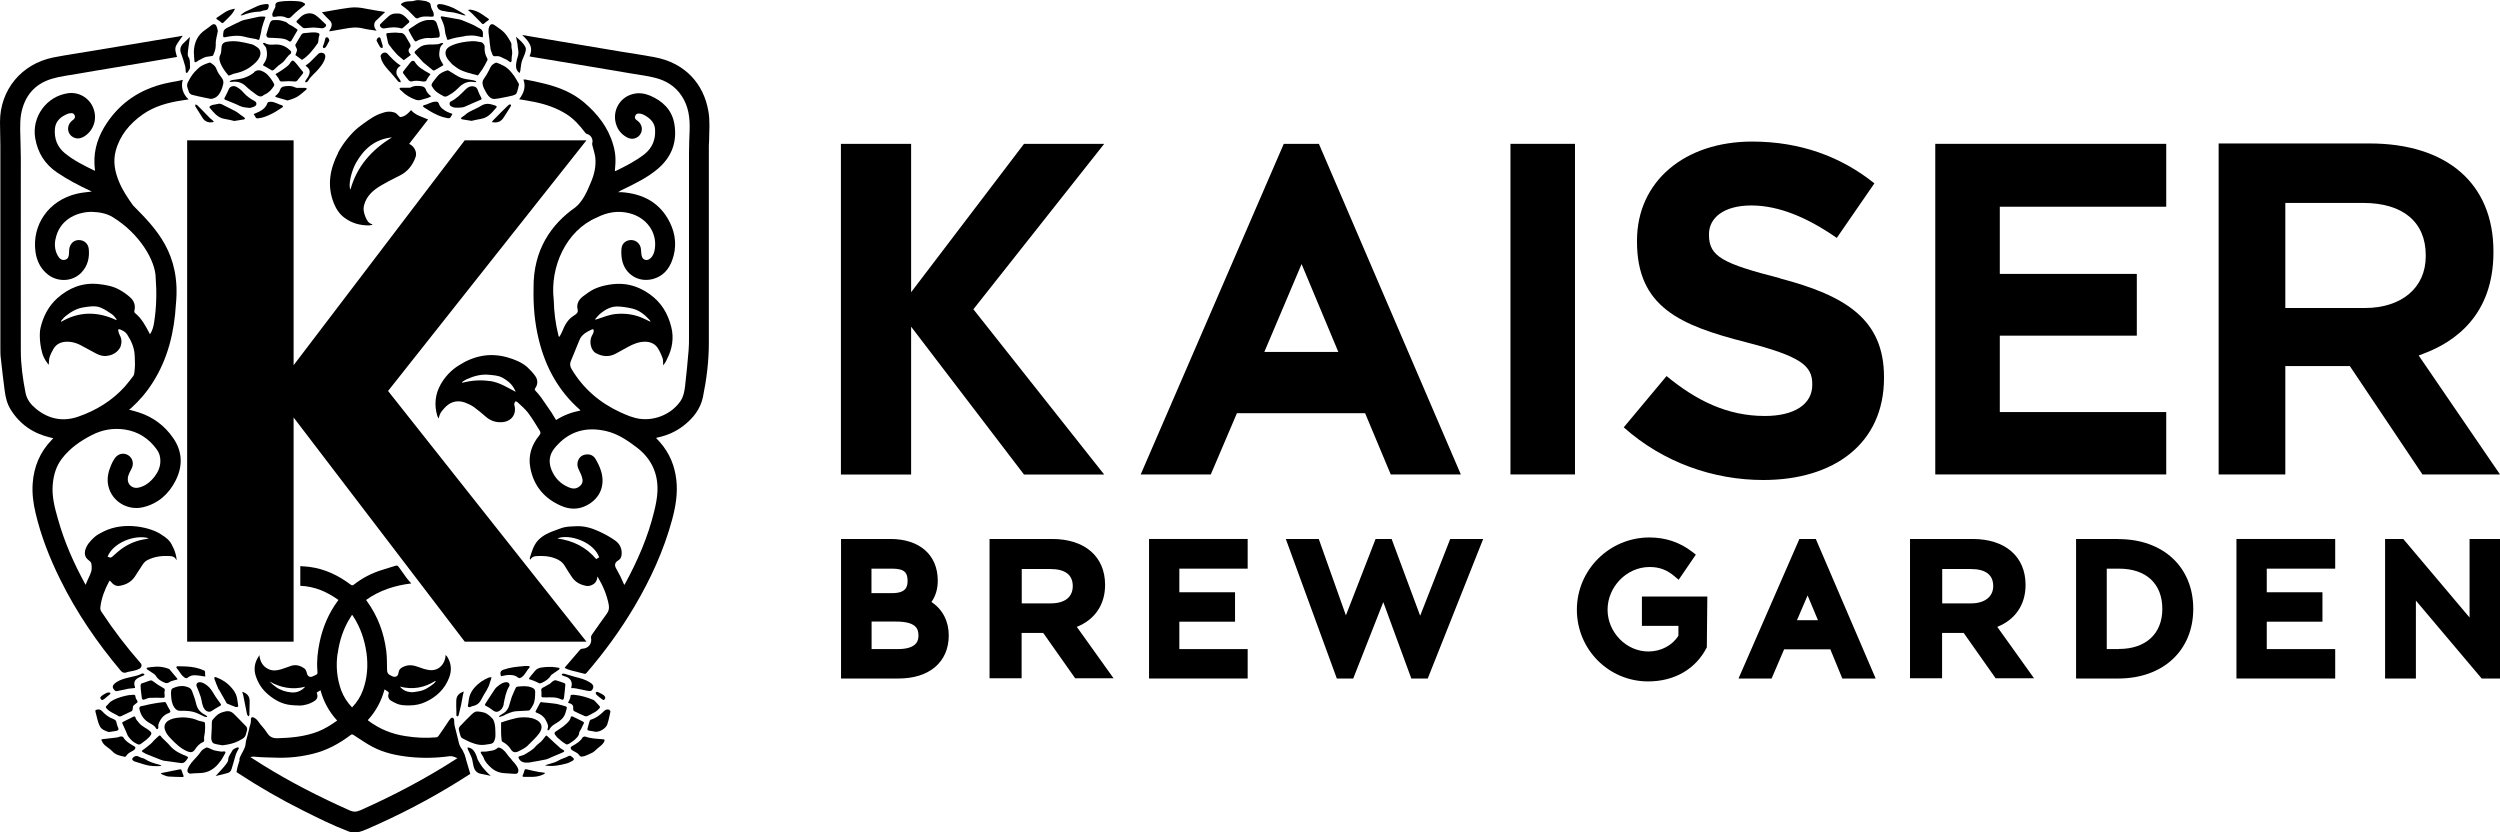
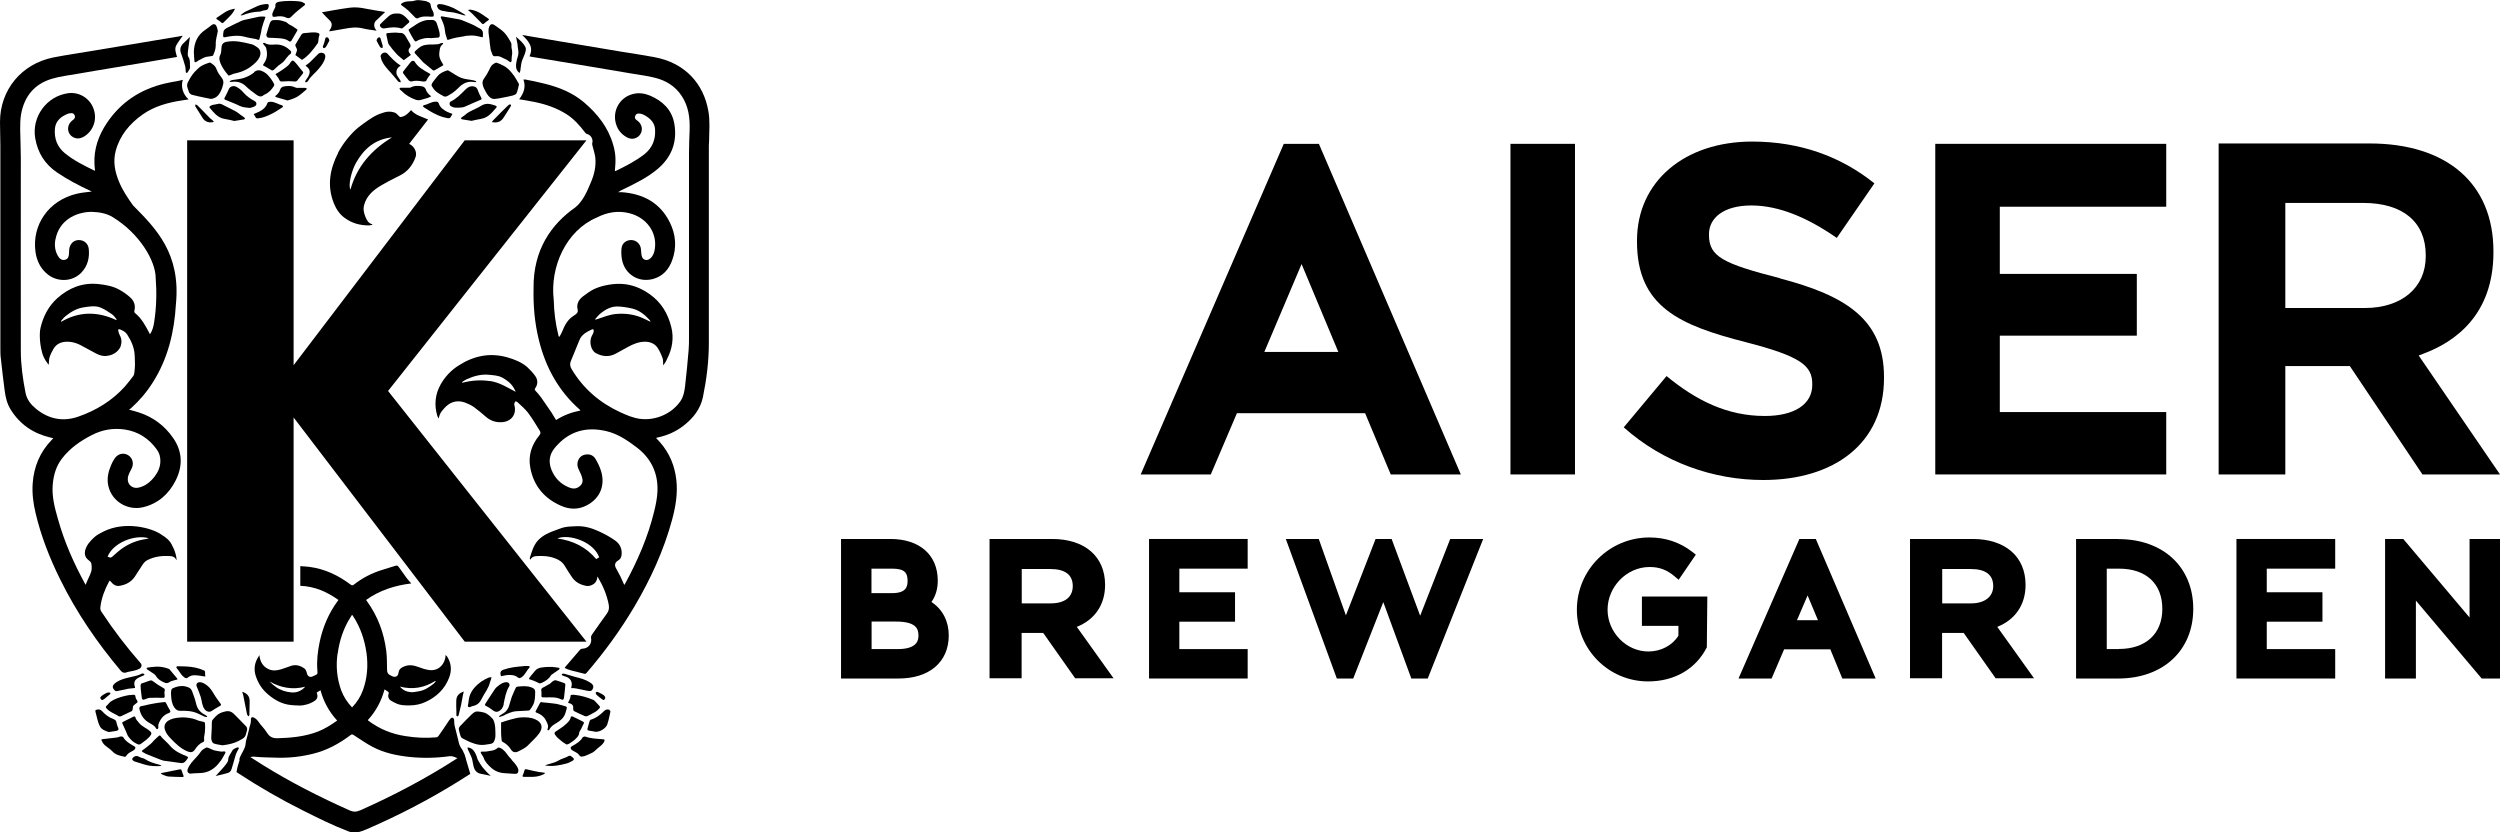
<svg xmlns="http://www.w3.org/2000/svg" id="Layer_2" viewBox="0 0 197.97 65.92">
  <g id="Layer_2-2">
    <path d="M97.96,32.72h10.14l2.03,4.85h5.55l-11.24-26.18h-2.78l-11.33,26.18h5.55l2.07-4.85ZM103.07,20.91l2.91,6.96h-5.86l2.95-6.96Z" />
    <polygon points="171.54 32.63 158.36 32.63 158.36 26.58 169.21 26.58 169.21 21.69 158.36 21.69 158.36 16.37 171.54 16.37 171.54 11.39 153.25 11.39 153.25 37.57 171.54 37.57 171.54 32.63" />
    <path d="M197.97,37.57l-6.44-9.42.37-.14c2.53-.94,5.55-3.09,5.55-8.03v-.08c0-5.35-3.67-8.54-9.81-8.54h-11.95v26.21h5.28v-8.58h5.11l5.75,8.58h6.15ZM187.26,24.39h-6.29v-8.32h6.17c3.14,0,4.95,1.51,4.95,4.14v.08c0,2.49-1.9,4.1-4.83,4.1Z" />
    <path d="M140.95,22.03c-4.5-1.15-5.62-1.71-5.62-3.42v-.07c0-1.27,1.15-2.27,3.35-2.27s4.47.97,6.77,2.57l2.98-4.32c-2.64-2.12-5.88-3.31-9.68-3.31-5.32,0-9.12,3.13-9.12,7.85v.07c0,5.17,3.39,6.63,8.63,7.97,4.35,1.12,5.25,1.86,5.25,3.31v.07c0,1.53-1.41,2.46-3.76,2.46-2.98,0-5.43-1.23-7.78-3.16l-3.39,4.06c3.13,2.79,7.11,4.17,11.05,4.17,5.62,0,9.56-2.9,9.56-8.08v-.07c0-4.54-2.98-6.44-8.26-7.82Z" />
-     <polygon points="72.03 37.58 72.15 37.58 72.15 25.87 81.09 37.58 87.44 37.58 77.08 24.49 87.44 11.39 81.09 11.39 72.15 23.14 72.15 11.39 69.53 11.39 69.53 11.39 66.59 11.39 66.59 37.58 69.53 37.58 72.03 37.58" />
    <rect x="119.61" y="11.39" width="5.11" height="26.18" />
    <path d="M160.4,46.31c0-2.24-1.61-3.63-4.19-3.63h-4.96v11.03h2.54v-3.59h1.71l2.53,3.59h3.04l-2.91-4.07c1.43-.57,2.24-1.76,2.24-3.32ZM156.08,47.78h-2.28v-2.72h2.27c1.17,0,1.77.46,1.77,1.35,0,.84-.67,1.37-1.75,1.37Z" />
    <path d="M73.76,47.67c.33-.47.5-1.03.5-1.69,0-2.04-1.44-3.3-3.75-3.3h-3.91v11.05h4.55c2.45,0,3.98-1.31,3.98-3.41,0-1.13-.49-2.07-1.37-2.65ZM69.01,45.03h1.65c1.01,0,1.21.36,1.21.97,0,.5-.15.97-1.25.97h-1.61v-1.94ZM71.08,51.4h-2.06v-2.18h1.91c1.59,0,1.8.55,1.8,1.09,0,.3,0,1.09-1.65,1.09Z" />
    <polygon points="90.99 53.73 98.8 53.73 98.8 51.4 93.39 51.4 93.39 49.23 97.8 49.23 97.8 46.9 93.39 46.9 93.39 45.03 98.8 45.03 98.8 42.68 90.99 42.68 90.99 53.73" />
    <polygon points="112.46 48.76 110.2 42.68 108.93 42.68 106.58 48.73 104.43 42.68 101.82 42.68 105.86 53.73 107.16 53.73 109.54 47.68 111.76 53.73 113.06 53.73 117.45 42.68 114.84 42.68 112.46 48.76" />
    <path d="M130.03,49.56h2.88v.78c-.48.77-1.38,1.25-2.38,1.25-1.75,0-3.23-1.52-3.23-3.31s1.49-3.38,3.33-3.38c.77,0,1.37.22,1.99.75l.31.26,1.36-1.99-.27-.21c-.99-.77-2.13-1.15-3.4-1.15-3.17,0-5.75,2.56-5.75,5.72s2.53,5.68,5.64,5.68c2.09,0,3.78-.98,4.65-2.7l.04-4.02h-5.18v2.35Z" />
    <path d="M142.49,42.68l-4.82,11.05h2.62l.99-2.31h3.66l.95,2.31h2.64l-4.74-11.05h-1.32ZM142.3,49.11l.84-1.96.82,1.96h-1.67Z" />
    <path d="M167.75,42.68h-3.35v11.05h3.34c3.55,0,5.94-2.22,5.94-5.52s-2.38-5.52-5.92-5.52ZM167.8,51.4h-.97v-6.37h.97c2.15,0,3.43,1.19,3.43,3.19s-1.35,3.17-3.43,3.17Z" />
    <polygon points="177.1 53.73 184.92 53.73 184.92 51.4 179.5 51.4 179.5 49.23 183.91 49.23 183.91 46.9 179.5 46.9 179.5 45.03 184.92 45.03 184.92 42.68 177.1 42.68 177.1 53.73" />
    <polygon points="195.56 48.9 190.31 42.68 188.87 42.68 188.87 53.73 191.31 53.73 191.31 47.56 196.52 53.73 197.97 53.73 197.97 42.68 195.56 42.68 195.56 48.9" />
    <path d="M87.51,46.31c0-2.24-1.61-3.63-4.19-3.63h-4.96v11.03h2.54v-3.59h1.71l2.53,3.59h3.04l-2.91-4.07c1.43-.57,2.24-1.76,2.24-3.32ZM83.19,47.78h-2.28v-2.72h2.27c1.17,0,1.77.46,1.77,1.35s-.65,1.37-1.75,1.37Z" />
    <path d="M51.85,4.53c-.88-.16-1.77-.3-2.66-.44-1.19-.2-2.38-.4-3.58-.6-1.13-.19-2.25-.38-3.38-.57-.28-.05-.56-.09-.88-.15.5.48.93.95.58,1.68.05.02.08.03.11.04.44.07.89.15,1.33.22,1.06.18,2.12.36,3.18.53,1.19.2,2.37.4,3.56.6.59.1,1.18.17,1.76.32.88.22,1.61.67,2.12,1.45.54.82.65,1.74.62,2.69-.02.6-.05,1.21-.05,1.81,0,4.87,0,9.74,0,14.61,0,.34,0,.68-.03,1.01-.08.95-.17,1.9-.28,2.85-.05.4-.12.81-.35,1.16-.67,1-1.98,1.61-3.27,1.42-.53-.08-1.02-.29-1.5-.51-1.63-.75-2.93-1.86-3.86-3.41-.13-.21-.16-.42-.07-.64.22-.55.46-1.1.68-1.66.17-.44.55-.64.94-.83.15-.08.22-.03.19.14-.02.13-.09.25-.15.36-.22.43-.08,1.13.32,1.35.51.28,1.04.33,1.57.05.33-.18.65-.36.98-.54.42-.23.86-.41,1.35-.41.39,0,.74.14.97.45.18.26.31.56.42.86.06.16.03.34.04.56.08-.1.15-.18.2-.27.05-.08.08-.17.12-.25.41-.79.54-1.65.33-2.5-.26-1.06-.79-1.97-1.72-2.62-.67-.47-1.4-.77-2.23-.81-.43-.02-.86.03-1.28.12-.32.07-.63.17-.92.31-.29.14-.56.35-.82.54-.35.26-.56.61-.45,1.06.05.19-.03.28-.15.38-.04.03-.09.07-.14.1-.49.29-.74.77-.94,1.28-.06.14-.14.27-.21.4-.02,0-.03-.01-.05-.02-.01-.03-.02-.06-.03-.09-.23-.92-.35-1.85-.37-2.79-.32-2.66,1-5.52,3.4-6.54.82-.42,1.69-.58,2.61-.34,1.32.34,2.17,1.48,2,2.78-.04.29-.12.57-.35.78-.27.25-.62.16-.7-.2-.04-.18-.03-.37-.06-.55-.05-.39-.36-.67-.73-.69-.4-.02-.75.23-.8.63-.04.3-.02.61.03.91.22,1.16,1.29,1.84,2.43,1.55.78-.2,1.27-.74,1.54-1.47.38-1.02.3-2.04-.17-3-.77-1.57-2.11-2.28-3.8-2.41-.1,0-.2,0-.31,0,.17-.12.35-.2.52-.28.93-.45,1.85-.91,2.64-1.58,1.11-.95,1.55-2.17,1.29-3.6-.2-1.08-.93-1.77-1.92-2.19-.43-.18-.88-.24-1.33-.13-.96.23-1.57,1.14-1.42,2.12.1.6.42,1.06.97,1.34.38.19.81.06,1.02-.28.21-.34.13-.76-.19-1.03-.04-.03-.08-.06-.12-.09-.11-.08-.16-.18-.1-.32.05-.13.14-.19.28-.19.25,0,.45.12.65.25.35.23.61.55.64.98.06.8-.2,1.49-.85,2-.7.54-1.48.94-2.27,1.32-.02,0-.04,0-.06,0,.09-.91.06-1.4-.13-2.06-.39-1.38-1.24-2.46-2.32-3.38-.9-.76-1.97-1.19-3.1-1.47-.5-.13-1.01-.23-1.52-.33-.06-.01-.12,0-.17,0,.21.6.02,1.09-.34,1.56.41.07.83.13,1.24.22.88.18,1.72.47,2.49.95.6.38,1.06.9,1.48,1.45.04.05.1.12.16.13.29.06.51.4.42.72-.02.06,0,.13.01.19.08.32.19.64.23.96.07.68-.08,1.33-.35,1.96-.28.67-.62,1.49-1.23,1.98-1.9,1.33-3.35,3.36-3.31,6.43-.03,1.38.09,2.74.42,4.07.53,2.16,1.55,4.03,3.24,5.52.02.01.03.04.05.07-.69.13-1.32.37-1.93.75-.13-.21-.24-.41-.37-.61-.26-.39-.53-.78-.8-1.16-.14-.2-.31-.38-.47-.56-.06-.07-.06-.12,0-.2.22-.32.2-.66-.01-.96-.18-.25-.4-.49-.63-.7-.45-.39-1.01-.61-1.57-.77-1.4-.4-2.69-.12-3.89.66-.58.37-1.05.87-1.39,1.47-.44.78-.53,1.61-.28,2.48.02.08.07.15.11.23.11-.4.14-.46.43-.79.44-.51.99-.7,1.64-.48.25.09.5.21.72.36.33.24.64.5.95.77.38.33.81.47,1.31.43.71-.06,1.13-.61.96-1.31-.01-.04-.03-.09-.02-.13.02-.07.04-.15.09-.2.02-.02.13.02.17.06.28.27.59.52.82.82.34.45.63.94.93,1.42.08.13.1.24-.02.38-.61.74-.9,1.6-.72,2.56.26,1.43,1.1,2.44,2.43,3.02.67.3,1.37.32,2.04-.03,1.04-.54,1.48-1.56,1.14-2.7-.1-.34-.26-.66-.44-.97-.18-.3-.47-.42-.82-.35-.32.06-.52.27-.6.59-.05.22,0,.42.1.62.1.2.2.41.26.63.09.34-.02.57-.32.75-.24.14-.48.11-.72.01-.67-.27-1.14-.75-1.4-1.42-.24-.61-.16-1.19.26-1.7,1.09-1.33,2.49-1.73,4.13-1.33.9.22,1.64.73,2.37,1.28,1.14.87,1.7,2.04,1.64,3.47-.02.54-.13,1.07-.26,1.6-.49,2.02-1.31,3.9-2.3,5.72-.02.03-.04.06-.07.1-.1-.24-.2-.46-.3-.67-.11-.22-.23-.44-.35-.65-.14-.25-.09-.46.16-.61.15-.09.24-.21.27-.38.08-.5-.1-.92-.49-1.2-.4-.29-.84-.52-1.29-.73-.56-.26-1.16-.44-1.79-.41-.31.01-.63.02-.94.08-.25.05-.49.17-.74.25-.49.17-.95.38-1.32.75-.39.4-.53.93-.69,1.44-.01.04.03.09.04.13.11-.2.27-.26.44-.28.52-.04,1.04-.01,1.54.18.32.12.58.3.76.61.16.28.35.55.53.83.28.44.7.66,1.2.74.13.02.3-.02.42-.08.26-.12.41-.34.42-.66.03.04.04.05.05.06.4.67.7,1.38.85,2.15.05.28.02.51-.16.74-.4.54-.78,1.1-1.17,1.65-.04.06-.08.16-.07.23.09.49-.2.86-.69.88-.06,0-.13.03-.17.07-.39.45-.77.9-1.16,1.35-.02.03-.04.06-.07.11.18.07.34.15.51.19.34.09.69.17,1.04.26.09.02.14,0,.19-.07,1.41-1.64,2.68-3.38,3.78-5.24,1.29-2.18,2.34-4.47,3-6.92.27-1.01.44-2.02.33-3.07-.12-1.14-.53-2.15-1.29-3.02-.1-.11-.2-.22-.32-.35.05-.01.08-.02.1-.03.77-.16,1.48-.47,2.1-.96.74-.58,1.31-1.29,1.51-2.24.29-1.41.47-2.84.47-4.29,0-5.22,0-10.44,0-15.65,0-.13.01-.26.02-.38.01-.78.08-1.57-.06-2.34-.37-2.14-1.83-3.81-4.26-4.26ZM47.55,24.82c.38-.3.8-.54,1.29-.55.4,0,.81.07,1.21.16.57.13,1.01.49,1.4.92.02.03.04.06.06.09,0,0-.02.02-.02.03-.18-.09-.37-.17-.55-.26-.67-.31-1.39-.41-2.12-.35-.54.04-1.04.25-1.55.42-.05.02-.09.03-.16.01.15-.16.28-.34.45-.47ZM38.81,30.18c-.74-.11-1.47-.06-2.2.13,0-.02-.01-.04-.02-.06.12-.07.23-.16.35-.21.57-.26,1.17-.43,1.81-.36.35.04.7.05,1.02.22.37.2.7.45.92.83.05.1.11.19.15.3-.66-.34-1.28-.75-2.04-.86ZM47.22,44.28c-.8-.95-1.83-1.47-3.09-1.64.89-.38,2.85.22,3.32,1.49-.08.05-.15.09-.23.14Z" />
    <path d="M10.01,53.24s.07-.02.11-.03c.31-.07.63-.1.92-.25.16-.09.23-.3.1-.44-1.13-1.29-2.17-2.65-3.11-4.08-.08-.12-.1-.24-.08-.38.09-.71.34-1.37.68-2,.02-.03.04-.06.07-.09.25.33.48.47.77.42.5-.08.92-.3,1.21-.73.19-.28.37-.57.55-.85.12-.19.25-.37.47-.47.54-.27,1.12-.34,1.71-.31.24.01.46.06.56.34.02-.08,0-.19-.01-.26-.06-.33-.16-.61-.32-.9-.17-.4-.49-.65-.85-.87-.74-.53-2.87-1.11-4.59-.25-.24.13-.56.27-.78.5-.25.23-.56.56-.67.98-.09.37.02.62.33.84.07.05.13.13.15.2.03.14.04.29.03.44-.02.31-.19.58-.31.86-.06.13-.11.26-.17.4-.03-.05-.04-.07-.05-.09-.89-1.63-1.64-3.32-2.14-5.12-.26-.9-.5-1.81-.41-2.77.07-.74.27-1.42.73-2.02.63-.82,1.46-1.4,2.37-1.86.81-.42,1.68-.57,2.59-.44,1.08.16,1.93.72,2.56,1.6.19.26.27.56.27.89,0,.47-.18.88-.46,1.24-.34.44-.75.77-1.3.88-.44.09-.84-.24-.82-.68,0-.3.16-.55.29-.81.22-.41.1-.87-.27-1.09-.36-.22-.82-.11-1.07.28-.11.16-.2.34-.28.53-.22.52-.34,1.06-.21,1.63.27,1.22,1.53,1.99,2.78,1.68,1.19-.3,2.02-1.05,2.56-2.13.57-1.14.53-2.29-.21-3.35-.67-.97-1.58-1.65-2.71-2.02-.24-.08-.5-.14-.78-.22.06-.04.1-.07.14-.1.68-.61,1.26-1.29,1.75-2.07,1.19-1.88,1.69-3.97,1.82-6.16.4-4.03-1.56-5.99-3.39-7.84-.42-.59-.83-1.19-1.11-1.87-.33-.79-.49-1.6-.27-2.44.33-1.24,1.11-2.17,2.13-2.89.93-.66,2.01-.95,3.13-1.12.17-.03.33-.05.52-.08-.46-.39-.64-1.04-.46-1.55-.1.03-.19.05-.28.07-.37.07-.75.13-1.13.22-1.94.46-3.5,1.47-4.62,3.15-.65.98-1.02,2.03-.97,3.21,0,.18.03.36.05.54-.03,0-.04,0-.05,0-.81-.39-1.61-.79-2.31-1.35-.64-.51-.89-1.19-.82-1.98.06-.62.5-.97,1.05-1.18.08-.03.17-.03.26-.04.14,0,.21.07.26.19.05.12,0,.22-.08.3-.07.06-.16.12-.22.19-.37.38-.28.99.18,1.23.33.17.64.09.94-.11.71-.49.97-1.39.65-2.2-.31-.8-1.13-1.29-1.98-1.18-1.72.23-2.91,1.87-2.62,3.57.2,1.15.76,2.05,1.73,2.71.83.56,1.72,1.03,2.63,1.45.05.02.09.05.11.06-.39.05-.79.08-1.17.17-2.25.53-3.57,2.48-3.28,4.6.09.64.34,1.22.83,1.67.8.76,2.08.75,2.82-.04.49-.52.64-1.17.57-1.86-.05-.44-.39-.71-.81-.7-.39.01-.69.3-.74.74-.02.13,0,.26-.02.38-.02.18-.06.36-.27.43-.21.07-.39,0-.52-.17-.08-.11-.15-.23-.2-.36-.17-.45-.15-.9-.01-1.35.41-1.41,1.79-1.93,2.87-1.9.56.02,1.11.12,1.59.41,2.16,1.32,3.4,3.48,3.41,4.82.09,1.17.06,2.33-.12,3.49-.05.34-.13.67-.33.97-.02-.03-.03-.05-.04-.07-.31-.59-.62-1.19-1.16-1.62-.04-.03-.05-.12-.04-.17.11-.42-.02-.78-.33-1.06-.24-.22-.51-.41-.79-.57-.54-.32-1.16-.43-1.77-.49-1.25-.12-2.31.32-3.23,1.14-.69.63-1.1,1.44-1.31,2.33-.1.42-.07,1.24.11,1.9.11.52.49.98.54,1.03.02-.22.01-.43.07-.61.07-.23.19-.45.31-.66.23-.39.61-.55,1.05-.56.37-.01.72.09,1.05.25.42.22.84.45,1.26.68.28.15.58.24.88.19.69-.08.98-.53,1.07-.74.1-.31.1-.61-.07-.9-.06-.11-.09-.24-.12-.37-.01-.08.04-.12.13-.09.23.09.45.2.59.42.34.53.58,1.09.59,1.73,0,.22.03.45.02.67,0,.21-.03.42-.05.63-.01.08-.03.17-.08.24-.22.28-.43.57-.67.84-1.01,1.12-2.27,1.89-3.68,2.38-1.22.43-2.36.2-3.36-.62-.39-.32-.71-.71-.82-1.23-.22-1.11-.38-2.23-.38-3.36-.01-5.1,0-10.21,0-15.31,0-.73-.04-1.45-.05-2.18,0-.41,0-.83.07-1.24.26-1.43,1.06-2.41,2.47-2.82.64-.19,1.31-.26,1.97-.38,1.07-.19,2.13-.36,3.2-.54,1.12-.19,2.24-.38,3.37-.57.44-.07.88-.15,1.34-.23-.08-.31-.22-.62-.06-.92.15-.27.34-.51.51-.76-.18.03-.38.06-.58.1-1.13.19-2.26.38-3.4.57-1.06.18-2.12.36-3.18.53-1.03.17-2.06.32-3.08.52C1.7,5.05,0,7.12,0,9.66c0,.63.03,1.26.03,1.89,0,5.35,0,10.7,0,16.05,0,.27,0,.54.04.81.09.84.19,1.68.3,2.52.07.53.19,1.05.48,1.51.73,1.17,1.78,1.88,3.11,2.2.08.02.16.04.26.06-.06.06-.1.1-.13.14-.92.95-1.4,2.1-1.5,3.41-.06.81.04,1.6.23,2.39.43,1.82,1.11,3.55,1.94,5.23,1.29,2.62,2.92,5.01,4.8,7.24.14.16.25.19.47.14ZM11.81,42.62c-.1.03-.16.05-.22.06-.65.09-1.25.31-1.8.67-.3.2-.58.44-.84.68-.11.11-.19.16-.33.09-.03-.02-.07-.02-.1-.03.39-1.08,2.15-1.81,3.29-1.46ZM9.22,25.35c-1.48-.69-2.94-.71-4.37.13l-.02-.06c.11-.12.21-.26.33-.36.43-.35.89-.63,1.45-.72.46-.07.92-.16,1.36.02.32.13.61.33.89.52.15.1.25.26.37.4,0,.02,0,.04-.01.06Z" />
    <path d="M36.82,59.84c-.02-.05-.03-.1-.05-.15,0,0,0,0-.01,0-.07-.16-.14-.32-.16-.34-.11-.11-.25-.42-.27-.55-.04-.21-.18-.72-.23-.94-.04-.17-.09-.33-.12-.5-.02-.12,0-.25-.02-.37,0-.06-.06-.13-.1-.15-.05-.02-.14,0-.17.05-.1.1-.17.22-.25.34-.24.36-.48.72-.73,1.07-.04.05-.12.09-.19.09-.81.07-1.61.03-2.41-.1-1.08-.16-2.06-.56-2.94-1.22-.02-.01-.03-.03-.04-.05.64-.7,1.08-1.52,1.32-2.43.1.06.18.12.26.17.08.05.09.1.06.19-.07.21,0,.41.17.52.15.1.32.18.48.25.32.14.66.14,1,.14.45,0,.89-.09,1.29-.28.87-.4,1.52-1.03,1.86-1.93.22-.58.17-1.14-.17-1.67-.02-.04-.07-.06-.12-.11q.01.25-.12.54c-.22.47-.66.72-1.17.65-.29-.04-.57-.13-.85-.24-.42-.16-.82-.21-1.24,0-.19.09-.32.23-.34.44-.03.29-.23.41-.5.29-.05-.02-.09-.05-.14-.07-.2-.09-.26-.21-.27-.43-.01-.49,0-.99-.06-1.48-.18-1.45-.67-2.77-1.53-3.96-.02-.03-.04-.06-.07-.1,1.07-.77,2.28-1.15,3.58-1.31-.12-.13-.24-.26-.34-.39-.23-.31-.45-.62-.67-.93-.06-.09-.13-.11-.23-.08-.35.11-.71.21-1.07.33-.81.25-1.56.63-2.23,1.16-.1.08-.16.08-.27,0-.97-.73-2.04-1.24-3.26-1.4-.24-.03-.47-.04-.72-.06v1.56c1.13.04,2.11.47,3.02,1.12-.77,1.03-1.25,2.16-1.5,3.39-.14.71-.23,1.42-.17,2.15.03.38.04.32-.39.52-.21.1-.4-.04-.44-.27-.03-.13-.09-.29-.19-.36-.32-.23-.67-.34-1.07-.21-.26.09-.51.19-.78.27-.32.1-.65.14-.97,0-.47-.21-.69-.59-.75-1.11-.04.02-.05.07-.07.11-.32.48-.39,1.01-.21,1.55.19.57.51,1.06.98,1.45.52.44,1.1.76,1.79.83.24.02.47.04.71.04.19,0,.38-.04.57-.09.17-.05.35-.12.5-.21.22-.13.36-.26.32-.53,0-.06-.03-.13-.05-.2.1-.06.19-.12.3-.18.24.9.68,1.7,1.32,2.4-.49.35-.98.66-1.52.87-1.04.4-2.12.5-3.22.53-.4.01-.63-.14-.82-.44-.21-.35-.49-.58-.71-.92-.12-.17-.35-.34-.47-.3-.12.04-.09.16-.09.27,0,.28-.11.4-.15.7-.01.1-.22.81-.24.91-.05.28-.01.37-.19.72-.06.13-.41.7-.32.77,0,0,0,0,.01,0-.11.31-.21.69-.25.97.05.03.1.07.15.1,1.65,1.08,3.35,2.06,5.11,2.94,1.18.59,2.36,1.18,3.59,1.65.23.09.47.15.72.09.26-.07.51-.15.75-.26,2.54-1.1,4.99-2.37,7.34-3.84.29-.18.58-.37.85-.54-.12-.39-.23-.77-.34-1.15,0-.03-.03-.15-.08-.28ZM34.48,53.93s.01.02.02.03c-.06.07-.1.14-.17.19-.35.27-.71.52-1.16.59-.22.04-.44.09-.66.07-.32-.03-.61-.16-.84-.44,1,.26,1.93.1,2.8-.45ZM23.06,54.83c-.43-.04-.84-.17-1.2-.42-.18-.13-.36-.28-.52-.45.89.51,1.83.68,2.83.42-.3.34-.68.49-1.11.45ZM26.74,51.76c.14-1.04.46-2.01,1.02-2.89.04-.06.07-.11.12-.19.04.06.08.1.1.14.57.88.89,1.84,1.04,2.87.14,1.01.07,2-.28,2.96-.18.51-.47.96-.86,1.37-.38-.4-.67-.85-.86-1.35-.34-.95-.43-1.92-.29-2.91ZM28.48,64.18c-.28.13-.5.12-.78,0-2.38-1.06-4.7-2.24-6.92-3.62-.32-.2-.64-.41-.96-.61.11-.03.22-.04.32-.03.59.06,1.18.06,1.78.08.98.03,1.95-.08,2.9-.32,1.09-.27,2.05-.8,2.94-1.47.09-.07.15-.07.25,0,.49.32.98.66,1.49.93.91.48,1.9.69,2.92.8,1.07.11,2.13.09,3.2-.06.17-.02.39.06.6.16-2.47,1.6-5.06,2.96-7.74,4.15Z" />
    <path d="M26.78,12.1c-.65,1.27-.9,2.59-.35,3.98.19.47.45.88.87,1.18.57.42,1.21.59,1.91.59.09,0,.18-.03.26-.04,0-.02.01-.04.02-.05-.32-.07-.44-.32-.55-.58-.13-.31-.2-.63-.1-.97.2-.71.71-1.15,1.3-1.5.5-.3,1.02-.56,1.54-.82.61-.31.99-.81,1.22-1.43.07-.19.06-.38-.02-.57-.09-.22-.24-.38-.48-.5.51-.65,1-1.29,1.5-1.93-.47-.21-.99-.32-1.35-.74-.05.05-.09.1-.14.15-.18.18-.36.34-.63.39-.08.02-.12,0-.18-.06-.12-.12-.24-.26-.39-.3-.25-.08-.53-.08-.79,0-.49.15-.81.25-2.03,1.18-.63.51-1.26,1.32-1.63,2.03ZM31.04,10.88c-1.59.97-2.77,2.27-3.29,4.13-.19-.34.07-1.45.45-2.13.63-1.11,1.51-1.86,2.83-2Z" />
    <path d="M19.9,3.5c-.64-.16-1.28-.32-1.96-.19-.26.05-.39.19-.4.46-.01.21-.02.45-.12.63-.23.45.42,1.29.66,1.57.05.05.31-.1.46-.14.19-.05.38-.08.56-.15.31-.12.61-.27.87-.49.23-.19.45-.38.58-.66.13-.26.09-.58-.13-.75-.16-.12-.34-.24-.53-.29Z" />
-     <path d="M38.59,4.64c-.17-.29-.24-.6-.21-.93.01-.14-.14-.35-.29-.37-.23-.04-.46-.09-.69-.08-.54.03-1.08.11-1.58.32-.47.19-.65.47-.48.9.09.21.27.39.43.57.1.11.25.19.37.29.25.2.55.3.85.4.27.09.55.15.86.23.1-.14.24-.32.36-.5.14-.22.26-.46.38-.69.02-.04.03-.1,0-.13Z" />
-     <path d="M16.22,57.21c-.05-.06-.31-.08-.46-.13-.17-.06-.34-.14-.52-.18-.36-.08-.73-.12-1.11-.07-.28.03-.54.08-.79.23-.29.18-.38.45-.27.76.09.25.24.44.42.63.4.42.8.82,1.35,1.05.26.11.45.08.6-.15.16-.25.36-.47.64-.59.08-.03.1-.09.09-.17,0-.09-.03-.18,0-.26.09-.38.09-1.06.04-1.12Z" />
+     <path d="M16.22,57.21c-.05-.06-.31-.08-.46-.13-.17-.06-.34-.14-.52-.18-.36-.08-.73-.12-1.11-.07-.28.03-.54.08-.79.23-.29.18-.38.45-.27.76.09.25.24.44.42.63.4.42.8.82,1.35,1.05.26.11.45.08.6-.15.16-.25.36-.47.64-.59.08-.03.1-.09.09-.17,0-.09-.03-.18,0-.26.09-.38.09-1.06.04-1.12" />
    <path d="M39.72,58.6c0,.06.05.14.1.16.27.13.48.34.64.59.14.23.35.27.59.15.29-.15.59-.28.81-.53.28-.3.61-.57.84-.9.31-.44.25-.86-.32-1.11-.36-.16-.74-.17-1.11-.15-.29.01-.59.11-.88.18-.23.06-.45.14-.71.22,0,.24,0,.52,0,.8,0,.19.02.38.04.57Z" />
    <path d="M26.25,2.1c-.04.13-.12.25-.19.37.03,0,.07,0,.11,0,.39-.07.77-.13,1.16-.2.47-.09.93-.14,1.4-.02.35.09.71.12,1.09.18-.04-.06-.07-.1-.1-.14-.13-.21-.11-.49.04-.64.24-.23.48-.45.74-.7-.52-.09-1.02-.16-1.52-.26-.43-.09-.86-.14-1.29-.08-.75.1-1.49.24-2.2.36.19.21.38.43.6.63.16.14.21.31.16.49Z" />
    <path d="M16.92,58.87c.23.08.47.11.7.15.44-.06.86-.13,1.26-.34.53-.28.54-.27.68-.85.03-.12.01-.22-.07-.31-.32-.32-.62-.65-.95-.97-.3-.29-.53-.28-.96-.14-.24.08-.45.24-.61.44-.07.08-.16.16-.18.25-.03.16-.01.32-.02.49,0,.14-.02.28-.02.42,0,.18-.04.37-.01.55.02.11.09.28.18.31Z" />
    <path d="M36.45,58.23c.03.09.08.19.16.23.43.23.86.45,1.36.52.3.04.57-.03.86-.07.22-.04.29-.15.34-.32.03-.09.06-.19.06-.28,0-.33.03-1.02-.2-1.37-.2-.21-.42-.44-.72-.52-.17-.05-.35-.07-.52-.08-.23,0-.38.18-.53.32-.25.25-.5.49-.74.75-.1.1-.22.21-.18.38.04.15.06.3.11.44Z" />
    <path d="M39.68,5.1c-.11-.04-.23-.09-.34-.13-.03,0-.06-.01-.08,0-.18.07-.33.18-.42.36-.1.2-.2.4-.31.59-.08.14-.19.26-.27.41-.04.08-.06.19-.05.28.01.12.05.25.1.36.11.21.21.43.36.61.13.16.31.29.55.25.08-.01.16-.02.24-.03.37-.07.75-.14,1.12-.23.12-.03.28-.09.32-.18.1-.22.14-.47.2-.71,0-.03-.04-.08-.06-.12-.1-.17-.19-.35-.3-.51-.28-.39-.59-.76-1.06-.93Z" />
    <path d="M14.96,7.3s0,.01,0,.01c.07.07.13.17.22.19.32.09.64.15.96.22.18.04.36.07.54.11.26,0,.54-.16.7-.42.13-.21.22-.44.28-.69.06-.21.03-.38-.09-.54-.06-.08-.12-.16-.18-.25-.06-.08-.12-.17-.16-.26-.07-.13-.11-.29-.2-.41-.1-.12-.24-.21-.37-.3-.03-.02-.15.02-.23.05-.04.02-.35.11-.6.29-.3.25-.57.53-.77.88-.3.53-.31.52-.1,1.1Z" />
    <path d="M17.67,2.66c0,.05,0,.1,0,.15,0,.15.03.16.18.13.23-.05.46-.08.7-.1.29-.02.57,0,.86.08.27.08.56.11.85.17.06.01.12.05.18.07.03,0,.09-.02.1-.05.05-.19.1-.38.14-.58.02-.11.03-.22.06-.33.08-.25.14-.49.24-.73.02-.04.02-.09.04-.14-.06-.01-.23-.05-.54,0-.38.08-.76.16-1.14.25-.09.02-.18.05-.26.09-.33.16-.66.31-.99.48-.2.1-.42.2-.4.48Z" />
    <path d="M37.94,2.23c-.18-.09-.35-.21-.54-.29-.3-.13-.6-.26-.9-.37-.14-.05-.3-.06-.45-.09-.34-.06-.68-.13-1.03-.18-.12-.02-.15.04-.09.15.05.12.1.23.15.35.12.27.15.56.19.86.02.12.08.24.11.36.03.15.05.16.19.11.18-.06.37-.11.55-.15.16-.04.32-.04.48-.08.48-.12.95-.12,1.42.01.23.06.23.07.22-.18.03-.24-.07-.4-.3-.51Z" />
-     <path d="M42.02,60.36c.4-.07.8-.13,1.2-.22.15-.03.28-.11.43-.17.32-.14.64-.27.96-.41.1-.05.09-.11,0-.17-.08-.05-.17-.08-.23-.14-.33-.3-.67-.6-.99-.91-.14-.13-.14-.13-.25.03-.09.12-.18.24-.29.35-.13.13-.3.23-.42.37-.23.29-.55.45-.86.64-.12.08-.27.1-.41.15-.08.02-.13.05-.09.15.1.23.31.37.64.36.07,0,.21,0,.35-.03Z" />
    <path d="M14.75,59.87c-.22-.08-.43-.18-.63-.29-.26-.14-.49-.32-.68-.55-.19-.22-.41-.41-.61-.61-.05-.05-.07-.11-.12-.16-.02-.02-.08-.03-.12,0-.15.14-.29.26-.43.41-.07.08-.13.15-.21.22-.21.17-.41.35-.64.5-.11.07-.08.12,0,.17.13.08.27.15.42.21.32.13.64.25.96.38.09.03.18.07.28.09.44.06.89.12,1.33.18.27.05.4-.13.53-.32.1-.14.08-.16-.07-.22Z" />
    <path d="M38.75,3.03c.02.27.04.51.1.88.01.09.06.17.09.26.08.25.11.31.36.28.29-.04.51.16.76.25.11.04.2.14.31.2.03.02.08.03.09.02.03-.03.05-.07.05-.11.01-.12,0-.24.02-.36.05-.22.03-.43-.02-.65-.03-.14.02-.3-.04-.42-.15-.28-.32-.56-.53-.79-.21-.23-.5-.39-.75-.58-.2-.16-.37-.12-.46.13-.1.29-.02.59.01.89Z" />
    <path d="M15.46,4.93s.07-.01.09-.03c.05-.04.11-.08.17-.11.18-.09.33-.19.52-.26.15-.05.3-.05.46-.08.07-.01.17-.03.18-.07.07-.17.15-.36.18-.54.04-.21.01-.43.04-.63.03-.24.15-.68.15-.74,0-.05-.05-.28-.11-.4-.08-.18-.24-.2-.39-.08-.16.12-.32.26-.49.37-.62.41-.88,1.01-.91,1.73,0,.26.03.51.05.77,0,.03.03.07.06.07Z" />
    <path d="M40.51,60.14c-.09-.1-.19-.19-.27-.3-.17-.24-.34-.48-.62-.61-.06-.03-.17-.05-.21-.01-.25.25-.58.22-.88.29-.1.02-.22,0-.33.01-.04,0-.08,0-.13.01,0,.05,0,.1.03.14.06.12.16.22.2.34.11.34.37.58.61.8.29.26.68.41,1.09.42.25.01.51.03.76.05.2.01.3-.08.29-.29,0-.01,0-.04-.01-.07-.1-.31-.33-.53-.54-.76Z" />
    <path d="M17.47,60.27c.14-.2.25-.43.37-.64.01-.03.02-.08,0-.1-.03-.02-.07-.03-.11-.03-.06,0-.13.03-.19.02-.19-.03-.38-.05-.57-.1-.15-.04-.28-.13-.43-.18-.07-.03-.17-.06-.22-.04-.14.08-.31.17-.4.3-.22.34-.52.6-.77.91-.12.15-.23.33-.29.51-.07.19.06.34.22.34.24-.02.46-.04.68-.04.75,0,1.29-.36,1.7-.96Z" />
    <path d="M20.13,5.73c-.23.19-.52.34-.81.44-.29.1-.62.11-.93.17-.07.01-.29.12-.18.14.06,0,.12.02.17,0,.42-.05.78.05,1.09.35.25.24.53.46.82.66.18.13.39.24.6.03.02-.02.06-.02.08-.04.33-.14.55-.4.73-.69.02-.04.02-.11,0-.15-.07-.13-.15-.27-.24-.39-.16-.21-.32-.42-.56-.55-.27-.14-.5-.22-.78.01Z" />
    <path d="M35.18,7.63s.12.03.17.01c.35-.17.67-.39.94-.67.34-.36.74-.57,1.26-.47.05,0,.1,0,.14,0,0-.02.01-.05.02-.07-.07-.02-.15-.05-.22-.07-.33-.07-.68-.08-.98-.2-.34-.13-.64-.37-.96-.55-.04-.02-.09-.05-.12-.04-.29.1-.58.2-.78.46-.11.14-.24.28-.34.43-.07.11-.19.23-.11.37.09.15.2.31.34.42.2.16.42.28.64.4Z" />
    <path d="M39.78,56.71c.35-.17.7-.36,1.1-.39.31-.02.62-.03.93-.05.05,0,.11-.01.14-.04.1-.13.2-.27.27-.42.16-.32.15-.67.16-1.02,0-.19-.1-.28-.28-.35-.37-.15-.74-.1-1.11-.07-.05,0-.12.04-.14.08-.12.25-.23.5-.33.75-.09.25-.14.51-.23.76-.05.14-.14.27-.24.38-.11.11-.26.18-.39.27-.05.03-.09.07-.14.1.01.02.02.05.03.07.08-.03.15-.04.23-.08Z" />
    <path d="M16.39,56.71s-.1-.08-.16-.11c-.36-.18-.59-.44-.69-.84-.08-.35-.2-.69-.33-1.03-.08-.21-.23-.31-.55-.38-.35-.07-.68.01-.99.16-.05.02-.1.09-.11.15-.02.15-.03.29-.01.44.02.31.06.62.24.9.14.21.28.3.54.29.32-.01.66,0,.97.08.3.07.58.24.87.37.06.03.14.04.2.04.03,0,.04-.04.02-.07Z" />
    <path d="M20.81,5.16c.25.15.48.28.71.41.04.02.12,0,.15-.03.13-.11.24-.23.37-.34.14-.11.3-.2.42-.33.19-.2.32-.46.56-.62.04-.03.05-.16.02-.19-.36-.39-.8-.58-1.35-.53-.25.02-.51.02-.73-.13-.03-.02-.09,0-.14.01.02.04.03.08.06.12.06.09.16.16.19.26.12.43.11.85-.17,1.23-.04.05-.06.1-.08.15Z" />
    <path d="M34.13,3.52c-.13,0-.25.01-.38.03-.34.03-.59.23-.83.46-.12.11-.12.16,0,.28.13.13.25.27.38.41.08.08.14.18.23.25.24.2.48.4.72.59.04.03.11.06.14.04.24-.13.46-.27.72-.42-.02-.04-.04-.09-.07-.14-.18-.26-.29-.54-.25-.85.03-.23.03-.48.25-.65.03-.02.04-.08.06-.11-.05,0-.1-.01-.15,0-.09.02-.17.08-.26.09-.18.02-.37.02-.56.03Z" />
    <path d="M43.38,57.84s.11-.03.12-.06c.11-.25.34-.39.56-.52.32-.19.59-.41.71-.78.04-.11.06-.23.1-.34.05-.14,0-.19-.13-.22-.24-.06-.49-.15-.73-.19-.37-.06-.75-.08-1.12-.12,0-.01-.01-.03-.02-.04-.04.03-.08.06-.11.1-.1.18-.19.37-.29.55-.09.16-.09.18.08.24.29.11.53.29.67.57.11.22.26.45.13.72,0,.02.02.06.03.09Z" />
    <path d="M13.37,56.46c.13-.04.15-.11.08-.23-.1-.17-.2-.34-.28-.52-.05-.11-.09-.13-.2-.11-.43.05-.81.09-1.78.32-.03,0-.08.01-.1.04-.03.03-.06.09-.06.12.09.53.35.93.84,1.19.22.12.42.25.49.41.05.11.18.06.18-.07,0-.11-.02-.16,0-.23.14-.42.39-.77.84-.92Z" />
    <path d="M21.25,2.99c.24.01.49.01.73.03.33.02.65.04.93.26.03.02.13,0,.15-.03.17-.28.33-.56.49-.84.01-.02,0-.07-.01-.08-.13-.09-.27-.18-.4-.27-.09-.05-.19-.09-.28-.15-.09-.06-.16-.15-.25-.18-.21-.07-.43-.14-.65-.14-.37,0-.5-.05-.63.35-.09.27-.16.54-.24.8,0,.03.01.24.18.24Z" />
    <path d="M33.63,1.63c-.14.03-.28.09-.41.15-.16.08-.3.18-.45.28-.14.09-.27.17-.4.27-.02.01-.02.07,0,.09.12.23.24.47.38.69.13.21.15.21.36.08.02-.01.04-.02.06-.03.29-.1.59-.19.93-.14.17-.01.37-.03.57-.04.11,0,.14-.06.15-.17.01-.32-.13-.59-.21-.89-.07-.26-.23-.36-.48-.34-.16,0-.33,0-.48.04Z" />
    <path d="M10.06,58.13c.04.08.06.15.12.22.2.24.32.39.61.53.07.03.15.08.2.08s.12-.02.16-.05c.28-.22.6-.4.8-.72.07-.11.04-.17-.04-.26-.28-.27-.69-.39-.93-.72-.09-.12-.21-.22-.25-.38-.02-.09-.09-.12-.16-.08-.29.14-.57.28-.86.43-.02.01-.04.07-.03.09.07.16.15.32.22.48.06.13.11.26.17.39Z" />
    <path d="M44.61,58.79c.09.07.18.12.27.17.08-.03.15-.04.19-.07.17-.12.36-.22.5-.37.12-.13.28-.25.29-.47,0-.11.1-.21.15-.31.08-.16.15-.32.23-.48,0-.02-.01-.08-.03-.09-.28-.15-.57-.29-.86-.43-.08-.04-.14-.01-.16.08-.07.29-.3.45-.5.63-.21.18-.46.32-.69.48-.1.07-.12.14-.04.26.17.26.42.42.65.61Z" />
    <path d="M32.5,3.52c-.11-.21-.25-.4-.35-.6-.11-.2-.24-.33-.49-.31-.1,0-.21-.03-.32-.03-.21,0-.42.02-.64.04-.1,0-.12.06-.1.16.03.12.05.24.08.37.03.12.04.27.11.37.19.26.39.52.62.76.18.19.39.34.56.49.21-.16.38-.28.57-.42-.01-.01-.03-.04-.05-.06-.18-.21-.18-.36,0-.57.03-.04.03-.14,0-.18Z" />
    <path d="M25.15,2.6c-.35-.09-.7.01-1.05.02-.11,0-.19.06-.25.15-.15.26-.32.51-.46.77-.02.04.02.12.04.18.03.08.1.17.09.24-.02.14-.09.27-.13.4.15.11.32.24.52.38-.01,0,0,0,.01,0,.52-.33.88-.81,1.23-1.3.04-.05.05-.13.06-.2.02-.14.02-.28.07-.41.05-.15,0-.19-.14-.23Z" />
    <path d="M46.98,55.42c-.49-.2-.99-.35-1.52-.4-.08,0-.18-.01-.25.02-.04.02-.03.13-.05.2,0,.03-.02.07-.03.1-.05.1-.1.21-.15.32.04.01.06.02.08.02.28.07.36.2.33.48,0,.05.03.13.07.15.27.14.55.27.83.39.07.03.17.03.23,0,.23-.11.46-.23.67-.36.11-.07.21-.18.3-.28.02-.02.03-.1,0-.13-.13-.16-.28-.3-.42-.45-.03-.03-.06-.05-.1-.07Z" />
    <path d="M9.34,56.69c.1.06.2.06.3,0,.26-.13.54-.25.8-.38.04-.02.05-.11.07-.17.02-.08,0-.19.05-.25.09-.1.16-.14.29-.24.05-.04.05-.1.02-.16-.07-.11-.13-.19-.14-.31-.01-.16-.08-.17-.2-.16-.45.01-.88.14-1.29.29-.17.06-.34.16-.49.26-.11.08-.19.22-.3.31-.1.09-.09.14,0,.23.24.28.6.39.9.57Z" />
    <path d="M21.78,1.33c.29-.06.6-.07.85.05.29.14.38,0,.55-.17.28-.28.6-.53.92-.78.1-.08.07-.12-.01-.18-.15-.1-.31-.14-.49-.15-.3-.02-.88-.07-1.56.05-.17.05-.26.14-.23.33,0,.04-.01.09-.03.13-.07.14-.15.28-.2.43-.03.08-.02.18.01.26.01.03.13.04.19.03Z" />
    <path d="M32.28.78c.21.2.4.42.61.62.04.04.15.07.2.05.32-.18.66-.15,1.01-.13.08,0,.22,0,.23-.03.03-.08.02-.2,0-.28-.06-.18-.19-.34-.21-.52-.01-.19-.08-.29-.25-.34-.04-.01-.08-.05-.13-.06-.22-.03-.44-.08-.66-.08-.13,0-.26.05-.4.08-.28.03-.57-.02-.82.15-.14.09-.15.11-.02.21.15.11.31.22.45.35Z" />
    <path d="M46.31,58.32s-.16.03-.18.08c-.17.31-.46.47-.75.64-.07.04-.19.1-.19.16-.01.1.06.18.17.24.19.11.41.19.53.39.03.05.1.07.14.09.11-.02.19-.02.27-.05.21-.09.43-.17.63-.28.14-.08.25-.21.37-.31.2-.18.44-.31.55-.57.05-.13.04-.15-.1-.17-.48-.04-.97-.05-1.43-.22Z" />
    <path d="M10.72,59.19c0-.06-.12-.11-.2-.16-.29-.17-.58-.33-.75-.64-.03-.05-.13-.08-.2-.07-.1,0-.2.07-.31.08-.37.05-.75.09-1.12.13-.07,0-.14.02-.1.1.06.12.13.26.23.35.2.19.45.32.63.52.26.28.6.35.98.43.06,0,.11-.05.14-.1.12-.2.33-.28.52-.39.11-.06.19-.15.18-.25Z" />
    <path d="M18.99,8.39c.25.12.5.12.8.16.11-.04.26-.06.38-.13.18-.09.18-.31,0-.41-.33-.18-.64-.39-.88-.67-.18-.21-.38-.38-.63-.49-.2-.08-.44,0-.53.19-.1.22-.2.45-.32.66-.07.13-.07.16.07.22.37.15.75.29,1.11.47Z" />
    <path d="M36.65,8.49s.09-.01.13-.03c.41-.18.82-.37,1.24-.54.14-.06.14-.09.07-.22-.09-.16-.17-.33-.23-.5-.07-.23-.17-.34-.41-.37-.23-.02-.42.09-.57.24-.37.36-.71.74-1.19.97-.12.06-.12.29,0,.36.1.06.22.11.34.12.2.02.45,0,.62-.02Z" />
    <path d="M39.88,55.76c.1-.5.18-.99.45-1.43.08-.14-.06-.32-.23-.31-.23,0-.41.12-.58.24-.12.09-.25.19-.33.31-.26.37-.49.76-.74,1.13-.08.12-.07.15.07.22.16.08.33.18.47.3.16.13.32.19.47.12.25-.11.38-.33.43-.57Z" />
    <path d="M16.76,56.3c.21-.13.41-.27.63-.38.13-.07.15-.1.06-.22-.16-.23-.34-.45-.48-.69-.16-.27-.32-.54-.57-.73-.17-.13-.36-.25-.57-.26-.22,0-.33.16-.25.35.12.29.24.57.33.87.09.31.08.65.3.93.13.17.36.25.54.14Z" />
    <path d="M23.04,4.89c-.07.1-.13.21-.22.29-.17.15-.36.28-.55.41-.14.1-.29.18-.46.28.11.16.24.29.3.44.06.16.15.15.28.14.29-.02.58-.03.86,0,.11,0,.21.02.28-.06.15-.18.29-.37.44-.55.06-.07.05-.13-.02-.2-.13-.14-.24-.3-.36-.45-.09-.11-.18-.22-.28-.32-.11-.11-.18-.1-.27.03Z" />
    <path d="M32.64,4.82c-.07.03-.13.11-.19.18-.17.21-.34.43-.51.65-.03.03-.04.11-.02.14.14.2.29.39.45.58.05.05.15.1.21.08.29-.09.59-.05.88,0,.18.02.29.02.36-.18.06-.14.18-.26.27-.39-.04-.03-.05-.04-.07-.05-.02-.02-.05-.04-.08-.05-.43-.24-.86-.47-1.12-.92-.02-.04-.14-.05-.19-.03Z" />
    <path d="M43.19,55.23c.42-.01.85-.05,1.24.15.13.07.21.03.23-.12.05-.35.08-.7.11-1.06,0-.03-.04-.09-.07-.1-.23-.08-.46-.17-.69-.23-.07-.02-.17.03-.24.08-.09.06-.16.16-.25.21-.18.11-.38.2-.56.31-.05.03-.1.09-.1.14,0,.1.01.2.02.3-.02.34-.02.32.31.31Z" />
    <path d="M11.13,54.25c0,.21.03.41.05.62.01.13.03.26.05.39.03.15.09.18.24.12.13-.05.26-.11.39-.12.34-.02.68,0,1.08,0,.08,0,.11-.06.1-.17,0-.12-.04-.25,0-.36.05-.17-.04-.21-.16-.28-.25-.14-.49-.29-.71-.46-.09-.07-.17-.14-.28-.1-.23.07-.45.15-.68.23-.04.01-.07.09-.07.14Z" />
    <path d="M38.99,8.29c-.33-.11-.62-.09-.93.11-.39.25-.86.36-1.22.69-.08.08-.18.13-.27.19-.03.03-.05.07-.08.1.03.02.07.06.1.07.23.04.45.07.75.12.21-.05.49-.11.77-.16.33-.06.59-.23.82-.47.12-.13.24-.27.36-.4.06-.07.06-.12-.02-.16-.09-.04-.19-.07-.28-.1Z" />
    <path d="M17.18,8.24c-.1.04-.21.04-.31.06-.09.02-.17.06-.25.11-.02.01-.04.1-.02.12.15.18.3.36.47.52.21.19.44.33.74.37.27.04.53.11.74.16.3-.04.53-.08.76-.12.04,0,.07-.05.1-.07-.03-.03-.05-.08-.08-.1-.09-.07-.18-.13-.27-.19-.14-.1-.26-.21-.41-.29-.33-.18-.68-.33-1-.51-.16-.09-.29-.12-.46-.05Z" />
-     <path d="M17.34,54.61c.19.34.38.68.58,1.02.02.04.05.09.09.1.23.1.46.18.66.26.11-.01.21.02.19-.11-.03-.23-.06-.47-.11-.69-.07-.28-.23-.52-.43-.74-.34-.4-.75-.65-1.23-.83-.03-.01-.1,0-.11.01-.01.04,0,.09,0,.13.05.13.1.27.15.4.06.15.12.3.19.45Z" />
    <path d="M37.49,55.9c.32-.08.52-.27.66-.58.21-.43.54-.8.65-1.29.02-.08.06-.15.08-.23.02-.05.03-.11.04-.17-.06,0-.13,0-.18.01-.45.18-.84.44-1.17.82-.29.33-.43.68-.47,1.1,0,.09-.02.17-.04.26-.03.15-.02.17.15.18.09-.04.18-.08.28-.11Z" />
-     <path d="M23.54,1.6c-.09.08-.08.15.01.22.15.12.29.26.44.38.04.03.12.04.17.03.22-.01.43-.05.65-.05.23,0,.46.04.69.06.11.01.27-.09.32-.19.01-.03,0-.09-.01-.11-.26-.24-.5-.5-.78-.71-.31-.23-.67-.22-1-.05-.19.1-.33.28-.49.43Z" />
    <path d="M30.09,2.06c.08.16.23.22.41.18.43-.08.85-.12,1.28.01.03,0,.08,0,.11-.03.17-.14.33-.28.49-.43.03-.03.04-.12.02-.14-.27-.28-.51-.61-.95-.58-.27-.02-.5.05-.68.22-.23.2-.45.42-.66.63-.03.03-.03.1-.02.13Z" />
    <path d="M48.27,56.21c-.16-.06-.31-.03-.44.1-.3.3-.63.56-1.05.68-.04.01-.07.07-.09.11-.06.18-.1.37-.16.56-.04.13,0,.18.12.2.21.03.41.07.53.09.36.01.81-.29.91-.59.11-.33.18-.68.25-1.02,0-.03-.05-.1-.08-.11Z" />
    <path d="M9.25,57.86c.14-.02.16-.1.11-.22-.05-.12-.1-.24-.12-.36-.03-.17-.06-.26-.26-.34-.34-.12-.64-.34-.89-.62-.13-.14-.27-.17-.44-.12-.08.02-.12.06-.09.16.01.04.01.08.03.12.09.33.15.67.29.98.13.3.44.42.74.51.22-.04.43-.07.64-.1Z" />
    <path d="M43.77,52.81c-.27,0-.55,0-.82.04-.21.02-.42.08-.57.26-.12.14-.24.28-.35.42-.03.04-.06.08-.09.12-.08.13-.07.13.08.17.16.04.32.12.48.19.08.03.16.08.23.11.07-.02.12-.02.16-.04.29-.14.57-.3.73-.59.02-.04.07-.07.11-.1.18-.12.36-.24.54-.37.02-.02.04-.06.04-.09,0-.02-.04-.05-.06-.05-.16-.02-.31-.06-.47-.06Z" />
    <path d="M13.38,52.97c-.32-.12-.64-.19-.98-.18-.23.01-.46.04-.68.07-.04,0-.11.03-.11.06,0,.04.03.08.06.1.18.12.36.24.54.36.04.03.09.07.12.12.17.3.45.46.76.58.08.03.22.01.29-.04.19-.15.64-.21.66-.23.03-.03-.02-.1-.05-.13-.19-.23-.38-.45-.57-.68,0-.01-.02-.02-.04-.03Z" />
    <path d="M34.14,7.62c-.23-.17-.36-.34-.44-.58-.03-.09-.16-.18-.26-.2-.31-.06-.63-.07-.93.09-.04.02-.09.02-.13.02-.22,0-.44,0-.66,0-.03,0-.08.03-.08.05,0,.03.02.07.04.1.04.04.1.07.14.12.3.31.66.51,1.05.66.14.05.3.09.46.03.18-.06.37-.1.56-.16.09-.03.16-.08.27-.13Z" />
    <path d="M22.82,7.94c.34-.09.67-.21.95-.44.15-.13.31-.25.46-.38.03-.03.05-.07.07-.11-.04-.02-.08-.05-.13-.05-.22,0-.43,0-.65,0-.05,0-.1-.02-.15-.04-.31-.15-.63-.13-.95-.06-.08.02-.19.11-.22.2-.07.23-.21.4-.42.56.05.04.07.07.11.08.29.09.57.17.86.25.02,0,.05,0,.07,0Z" />
    <path d="M25.2,4.27c-.22.22-.44.45-.67.67-.1.09-.22.17-.33.25.02.03.03.05.04.05.3.22.36.44.19.78-.06.13-.16.24-.24.37-.02.03-.02.07-.03.11.04,0,.09.03.12.01.05-.02.09-.06.12-.11.06-.08.1-.18.17-.25.14-.16.3-.31.45-.46.26-.28.52-.57.67-.92.05-.12.09-.28.06-.39-.06-.22-.38-.27-.55-.11Z" />
    <path d="M30.19,4.31s-.06.11-.05.15c.02.11.05.23.09.34.17.37.44.66.71.95.21.22.39.47.59.7.04.05.13.05.2.07-.01-.06,0-.12-.04-.17-.07-.13-.17-.24-.24-.37-.13-.25-.05-.55.18-.71.02-.02.05-.04.1-.08-.43-.25-.74-.61-1.06-.95-.12-.13-.37-.09-.48.08Z" />
    <path d="M11.18,53.37c-.11.04-.22.1-.34.13-.29.08-.59.13-.88.21-.34.1-.68.21-.94.48-.11.11-.12.24-.03.37.14.19.17.2.41.14.25-.06.5-.11.75-.16.17-.03.5-.04.54-.06.01,0,0-.04,0-.06-.12-.36-.05-.57.27-.75.12-.07.26-.11.39-.17.04-.02.09-.07.09-.1,0-.03-.08-.06-.13-.07-.04,0-.09.02-.13.03Z" />
    <path d="M46.7,54.03c-.34-.22-.73-.32-1.13-.42-.3-.08-.59-.18-.89-.26-.04-.01-.09,0-.13,0-.03,0-.07.04-.07.07,0,.02.03.06.06.07.08.04.17.06.26.09.39.13.56.45.44.84,0,.02,0,.04,0,.07.13,0,.27,0,.39.03.31.06.62.12.93.19.22.05.35-.02.41-.24.02-.07.02-.16-.02-.22-.06-.09-.15-.17-.25-.22Z" />
    <path d="M34.64,9.11c.27.12.54.2.83.25.06.01.15,0,.18-.04.07-.09.12-.19.18-.3-.16-.06-.31-.11-.45-.18-.27-.15-.53-.32-.63-.64-.05-.14-.12-.15-.25-.15-.34,0-.61.22-.93.28-.03,0-.07.05-.07.08,0,.03.04.07.07.09.34.22.68.44,1.06.6Z" />
    <path d="M21.37,8.06c-.07,0-.18.04-.19.09-.12.36-.39.57-.72.72-.12.05-.25.11-.38.17.05.07.11.13.14.21.04.12.12.13.23.12.39-.04.75-.2,1.09-.37.28-.14.54-.32.81-.49.03-.02.06-.06.06-.09,0-.03-.05-.06-.08-.08-.07-.03-.15-.05-.23-.08-.23-.09-.45-.22-.71-.2Z" />
    <path d="M16.14,53.09c-.42-.2-.87-.28-1.33-.31-.24-.02-.49-.01-.73-.02-.04,0-.1.02-.11.04-.01.03,0,.09.03.12.04.06.1.12.14.18.14.2.26.41.47.55.1.06.17.09.27,0,.08-.07.19-.12.29-.15.35-.1,1.02.09,1.07.07.05-.02,0-.11,0-.15,0-.05,0-.09,0-.14.01-.11-.03-.17-.11-.21Z" />
    <path d="M41.49,52.75c-.28.02-.57.05-.85.09-.25.04-.5.1-.74.18-.28.1-.32.22-.23.53.16-.03.31-.07.46-.09.31-.03.62-.02.87.18.12.1.19.06.3-.01.28-.18.38-.51.61-.74.06-.06.04-.14-.06-.15-.12,0-.24-.01-.36,0Z" />
    <path d="M41.02,3.87c.06.23.04.44-.03.66-.04.13-.08.26-.1.4-.04.25-.06.51.12.73.04.05.09.08.13.12.02-.05.05-.1.06-.16.04-.24.05-.48.11-.71.05-.21.17-.41.24-.62.05-.18.15-.38.05-.57-.17-.33-.45-.56-.74-.81.04.21.09.4.12.59.02.12.01.24.04.36Z" />
    <path d="M14.34,4.24s.02.07.04.1c.1.3.2.59.28.89.04.14.03.3.05.45,0,.03.02.08.04.09.02.01.08,0,.09-.02.08-.14.22-.29.21-.43-.03-.27.04-.56-.13-.81-.05-.07-.06-.19-.05-.28,0-.15.03-.3.05-.45.04-.28.08-.56.12-.86-.18.18-.34.35-.52.51-.24.23-.3.5-.18.81Z" />
    <path d="M18.89,59.21s-.07-.04-.09-.03c-.14.07-.33.12-.39.24-.12.24-.34.45-.34.75,0,.09-.06.19-.11.26-.09.14-.2.26-.31.39-.18.2-.37.4-.57.63.32-.08.63-.14.93-.23.16-.04.28-.15.33-.33.04-.16.1-.31.14-.47.07-.24.13-.48.21-.72.05-.14.14-.27.21-.41.01-.03.02-.08,0-.1Z" />
    <path d="M38.19,60.73c-.13-.18-.25-.37-.35-.56-.06-.12-.08-.27-.14-.39-.11-.24-.23-.47-.51-.56-.05-.02-.11-.02-.17-.03.01.05.01.11.03.16.1.22.22.43.3.65.07.21.09.43.14.64.07.33.24.58.61.64.24.04.49.1.77.16-.13-.12-.24-.2-.32-.3-.12-.13-.25-.27-.36-.41Z" />
    <path d="M34.99.85c.05.02.14.02.2.03.1.02.21.05.31.06.16.02.32.02.48.06.24.05.47.13.71.2.05.01.24.05.16,0-.02-.02-.04-.04-.06-.06-.29-.17-.57-.35-.87-.5-.23-.11-.48-.19-.73-.26-.12-.04-.26-.05-.39-.06-.12,0-.21.08-.19.16.06.2.12.3.39.37Z" />
    <path d="M19.21,1.2c.43-.16.87-.27,1.34-.28.13,0,.25-.09.38-.1.18-.01.3-.05.34-.26.04-.2,0-.26-.21-.24-.29.03-.56.09-.82.23-.26.13-.54.24-.8.37-.14.07-.26.18-.38.27-.04.04.1.03.15.02Z" />
    <path d="M12.77,60.62s-.09-.04-.14-.06c-.41-.11-.81-.22-1.17-.46-.11-.07-.26-.07-.38-.14-.19-.11-.35-.15-.54.03-.09.09-.09.14-.03.21.04.05.11.09.18.11.26.08.52.16.78.24.42.13.85.13,1.28.11.02,0,.02-.03.02-.04Z" />
    <path d="M45.26,59.92c-.07-.1-.17-.09-.26-.04-.25.15-.53.19-.78.35-.25.16-.58.21-.87.31-.07.02-.14.05-.2.07.59.11,1.15,0,1.71-.15.17-.04.32-.13.47-.21.15-.08.15-.18.01-.28-.03-.02-.06-.04-.08-.07Z" />
    <path d="M17.2,1.54c.11.07.22.15.32.24.07.06.11.06.18,0,.2-.2.41-.39.6-.6.14-.15.34-.49.29-.49-.31.05-.61.15-.87.34-.16.12-.34.22-.51.34-.07.05-.13.1-.02.17Z" />
    <path d="M38.16,1.86c.07.07.11.06.18,0,.09-.08.18-.16.28-.22.13-.08.14-.11,0-.2-.13-.09-.26-.17-.39-.27-.3-.21-.62-.36-.99-.41-.05,0-.11.01-.19.03.14.12.24.19.32.27.26.26.52.53.78.79Z" />
    <path d="M14.39,61.04c-.03-.1-.06-.14-.18-.11-.47.1-.95.19-1.46.29-.05,0,.07.1.1.11.16.06.31.14.48.16.36.03.73.03,1.1.04.1,0,.14-.03.09-.14-.05-.11-.09-.22-.12-.34Z" />
    <path d="M42.76,61.15c-.35-.07-.71-.14-1.06-.23-.13-.03-.16.02-.18.13-.03.11-.06.21-.11.31-.06.12-.04.15.09.16.17,0,.34,0,.51,0,.35.01.69-.04,1.01-.19.05-.02.09-.07.14-.1,0-.01-.02-.03-.03-.04-.12-.02-.24-.02-.36-.05Z" />
    <path d="M36.7,54.92s0-.1.01-.17c-.39.18-.56.34-.58.74-.01.28,0,.56.01.84,0,.11,0,.21,0,.32,0,.03.05.08.07.08.04,0,.09-.04.1-.07.07-.29.15-.58.21-.87.06-.29.11-.58.16-.86Z" />
    <path d="M19.75,56.57c.01-.35.02-.71.02-1.06,0-.38-.21-.61-.59-.73.03.11.07.21.09.32.1.49.19.98.29,1.46.01.06.08.11.12.17.03-.05.08-.1.08-.16Z" />
    <path d="M15.47,8.27c0,.05-.02.12,0,.16.2.32.4.64.6.95.18.27.52.38.87.27-.04-.05-.08-.1-.12-.14-.06-.06-.14-.1-.2-.16-.33-.34-.66-.69-1-1.02-.04-.04-.11-.04-.17-.06Z" />
    <path d="M38.95,9.67c.48.08.74-.04.97-.42.13-.21.27-.42.4-.63.05-.08.1-.15.14-.24.01-.03,0-.09-.02-.1-.03-.02-.09-.01-.12,0-.07.05-.14.12-.2.18-.16.15-.31.3-.47.46-.2.2-.4.4-.6.61-.03.03-.06.08-.1.13Z" />
    <path d="M47.83,55.43s.1-.11.1-.17c0-.07-.06-.16-.12-.21-.12-.09-.26-.15-.4-.22-.04-.02-.09-.03-.14-.05-.03.02-.1.05-.1.07,0,.06.03.13.07.17.13.12.27.23.41.33.05.04.13.1.17.08Z" />
    <path d="M8.72,54.85s-.16-.03-.23,0c-.13.05-.26.13-.38.21-.06.04-.15.13-.17.17-.02.05.07.18.13.2.04.02.13-.04.19-.08.12-.09.23-.21.36-.3.08-.06.17-.11.1-.21Z" />
    <path d="M30.01,2.96c-.08,0-.19.13-.19.26.08.15.17.34.28.51.03.05.12.06.19.08,0-.07.03-.14.01-.21-.04-.16-.1-.31-.14-.46-.02-.09-.03-.19-.15-.19Z" />
    <path d="M26.02,3.35c.03-.05.05-.11.06-.14,0-.13-.11-.26-.19-.26-.12,0-.13.1-.15.19-.03.15-.08.3-.14.45-.04.09-.06.18.03.22.04.02.15-.05.19-.11.08-.11.13-.24.19-.36Z" />
    <polygon points="30.73 30.96 46.44 11.11 36.8 11.11 23.25 28.92 23.25 11.11 19.28 11.11 14.82 11.11 14.82 50.81 19.28 50.81 23.07 50.81 23.25 50.81 23.25 33.06 36.8 50.81 46.44 50.81 30.73 30.96" />
  </g>
</svg>